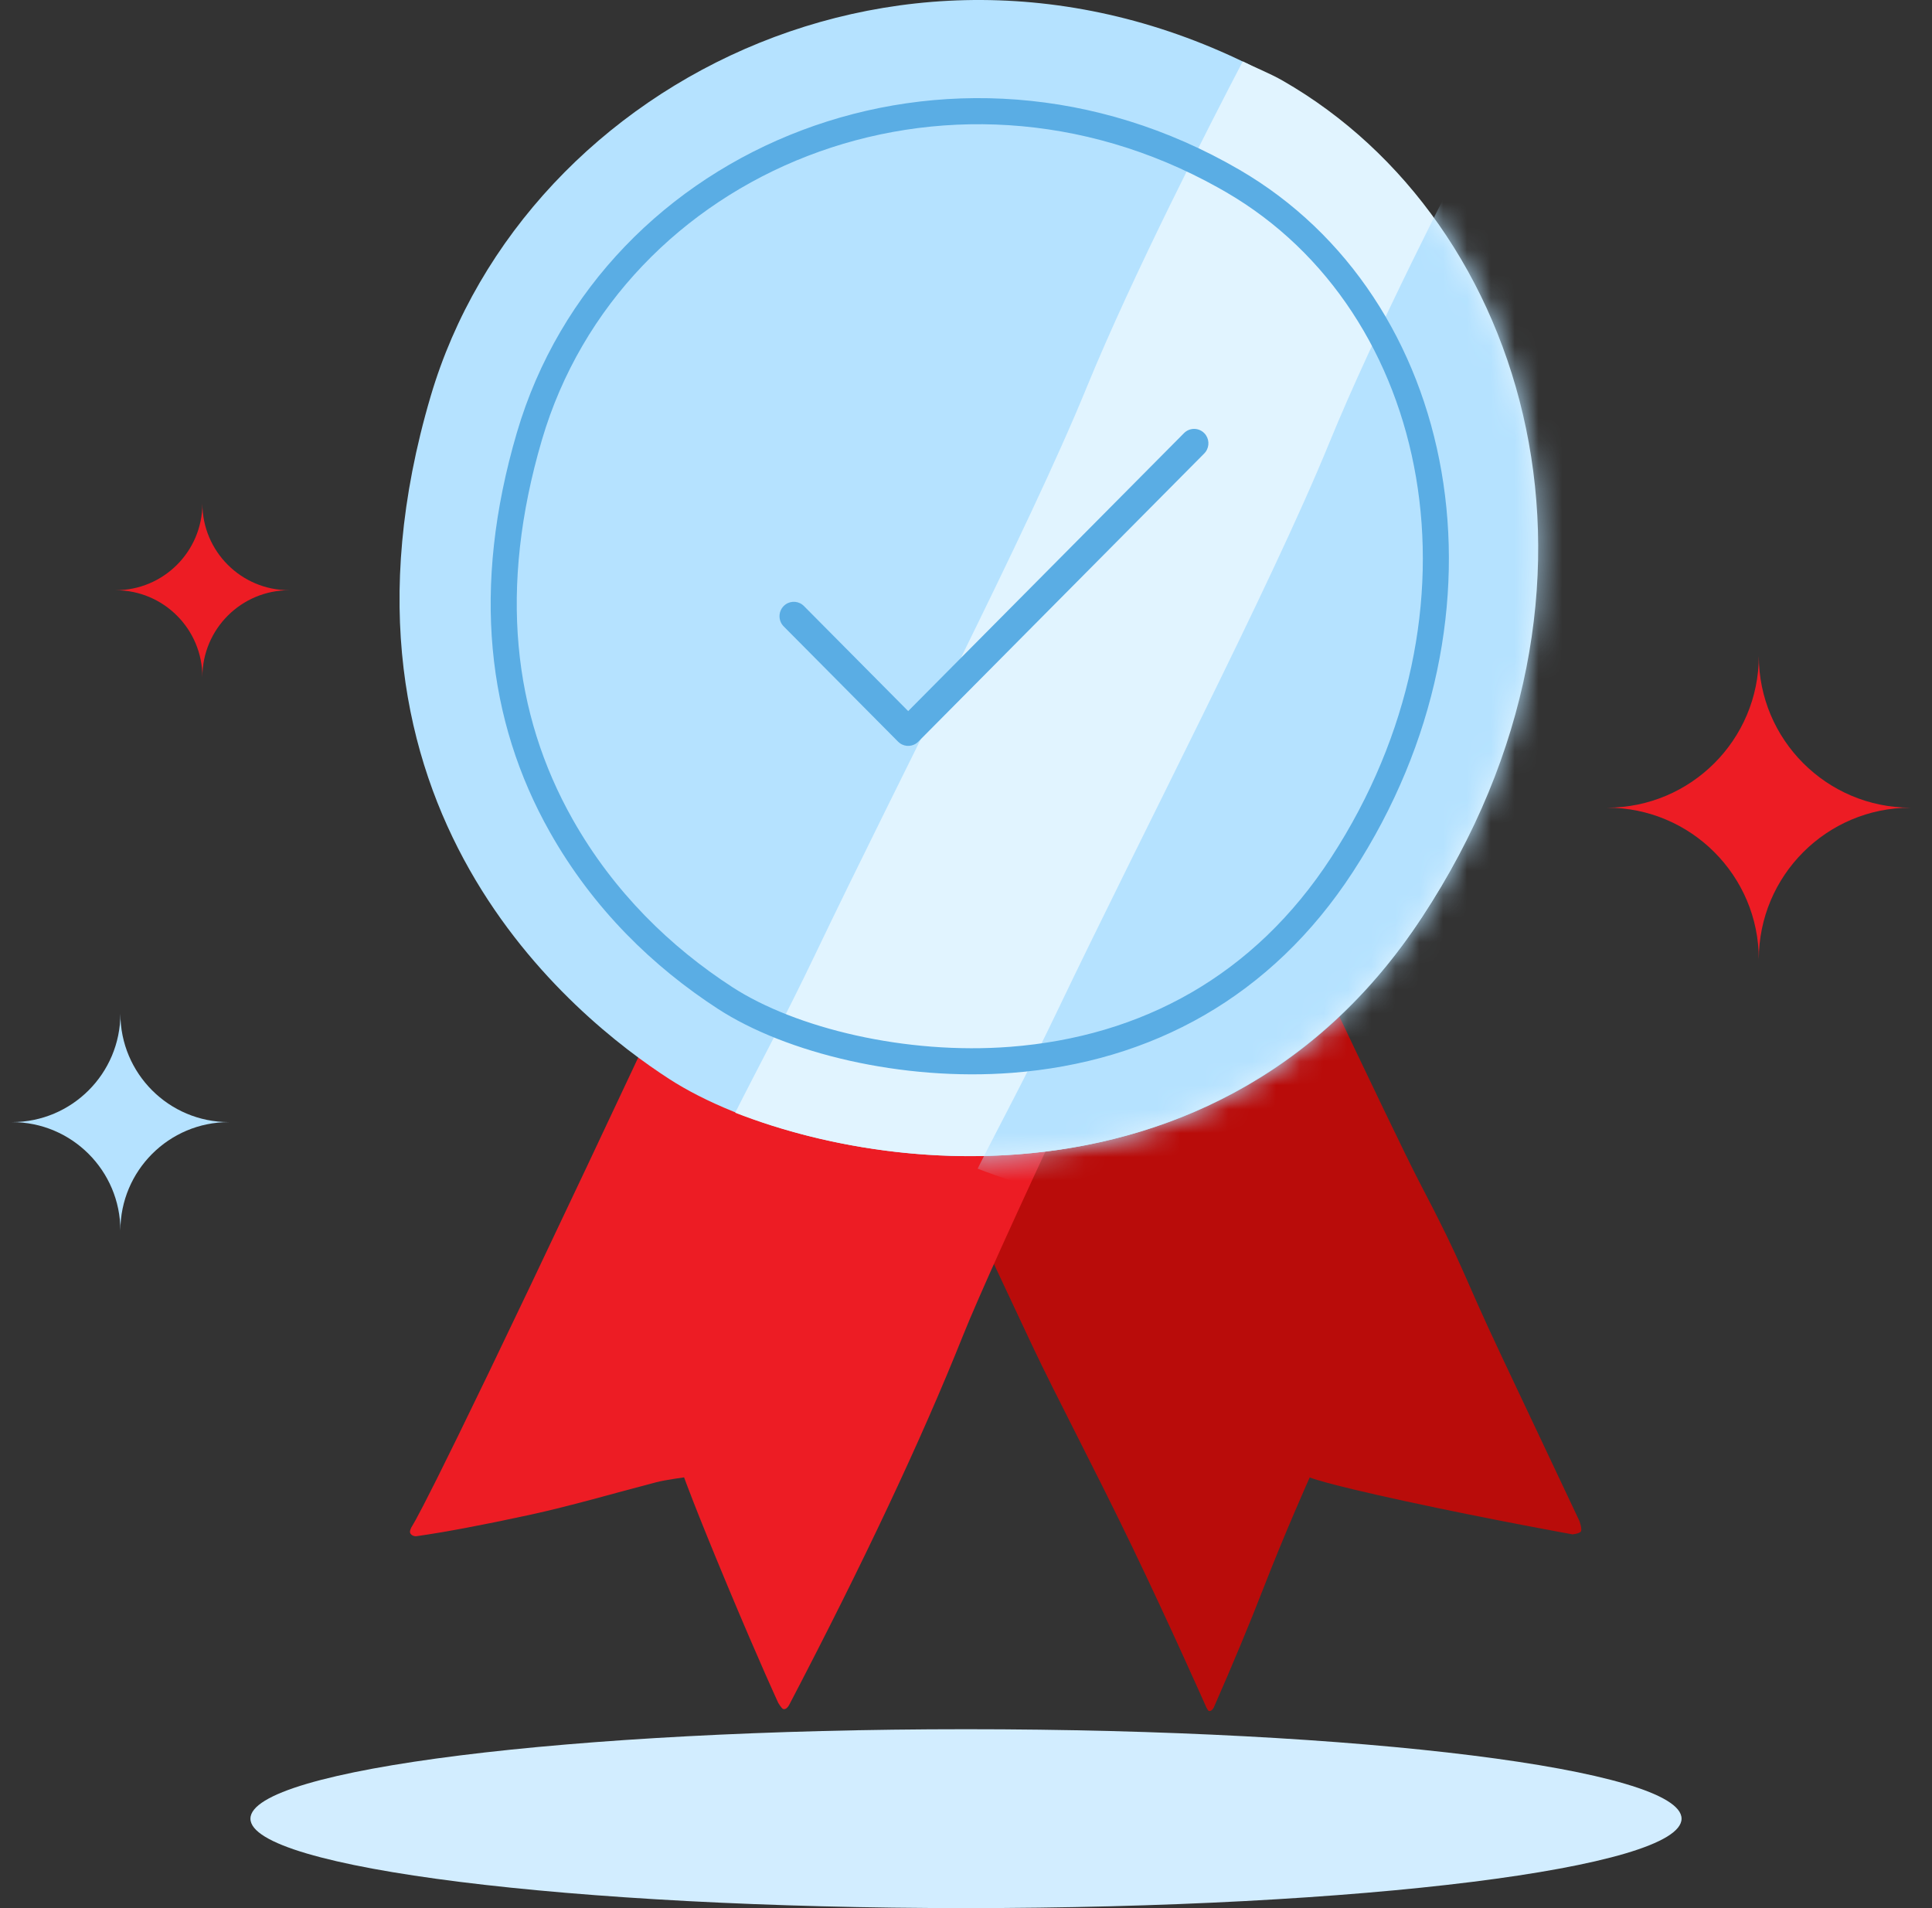
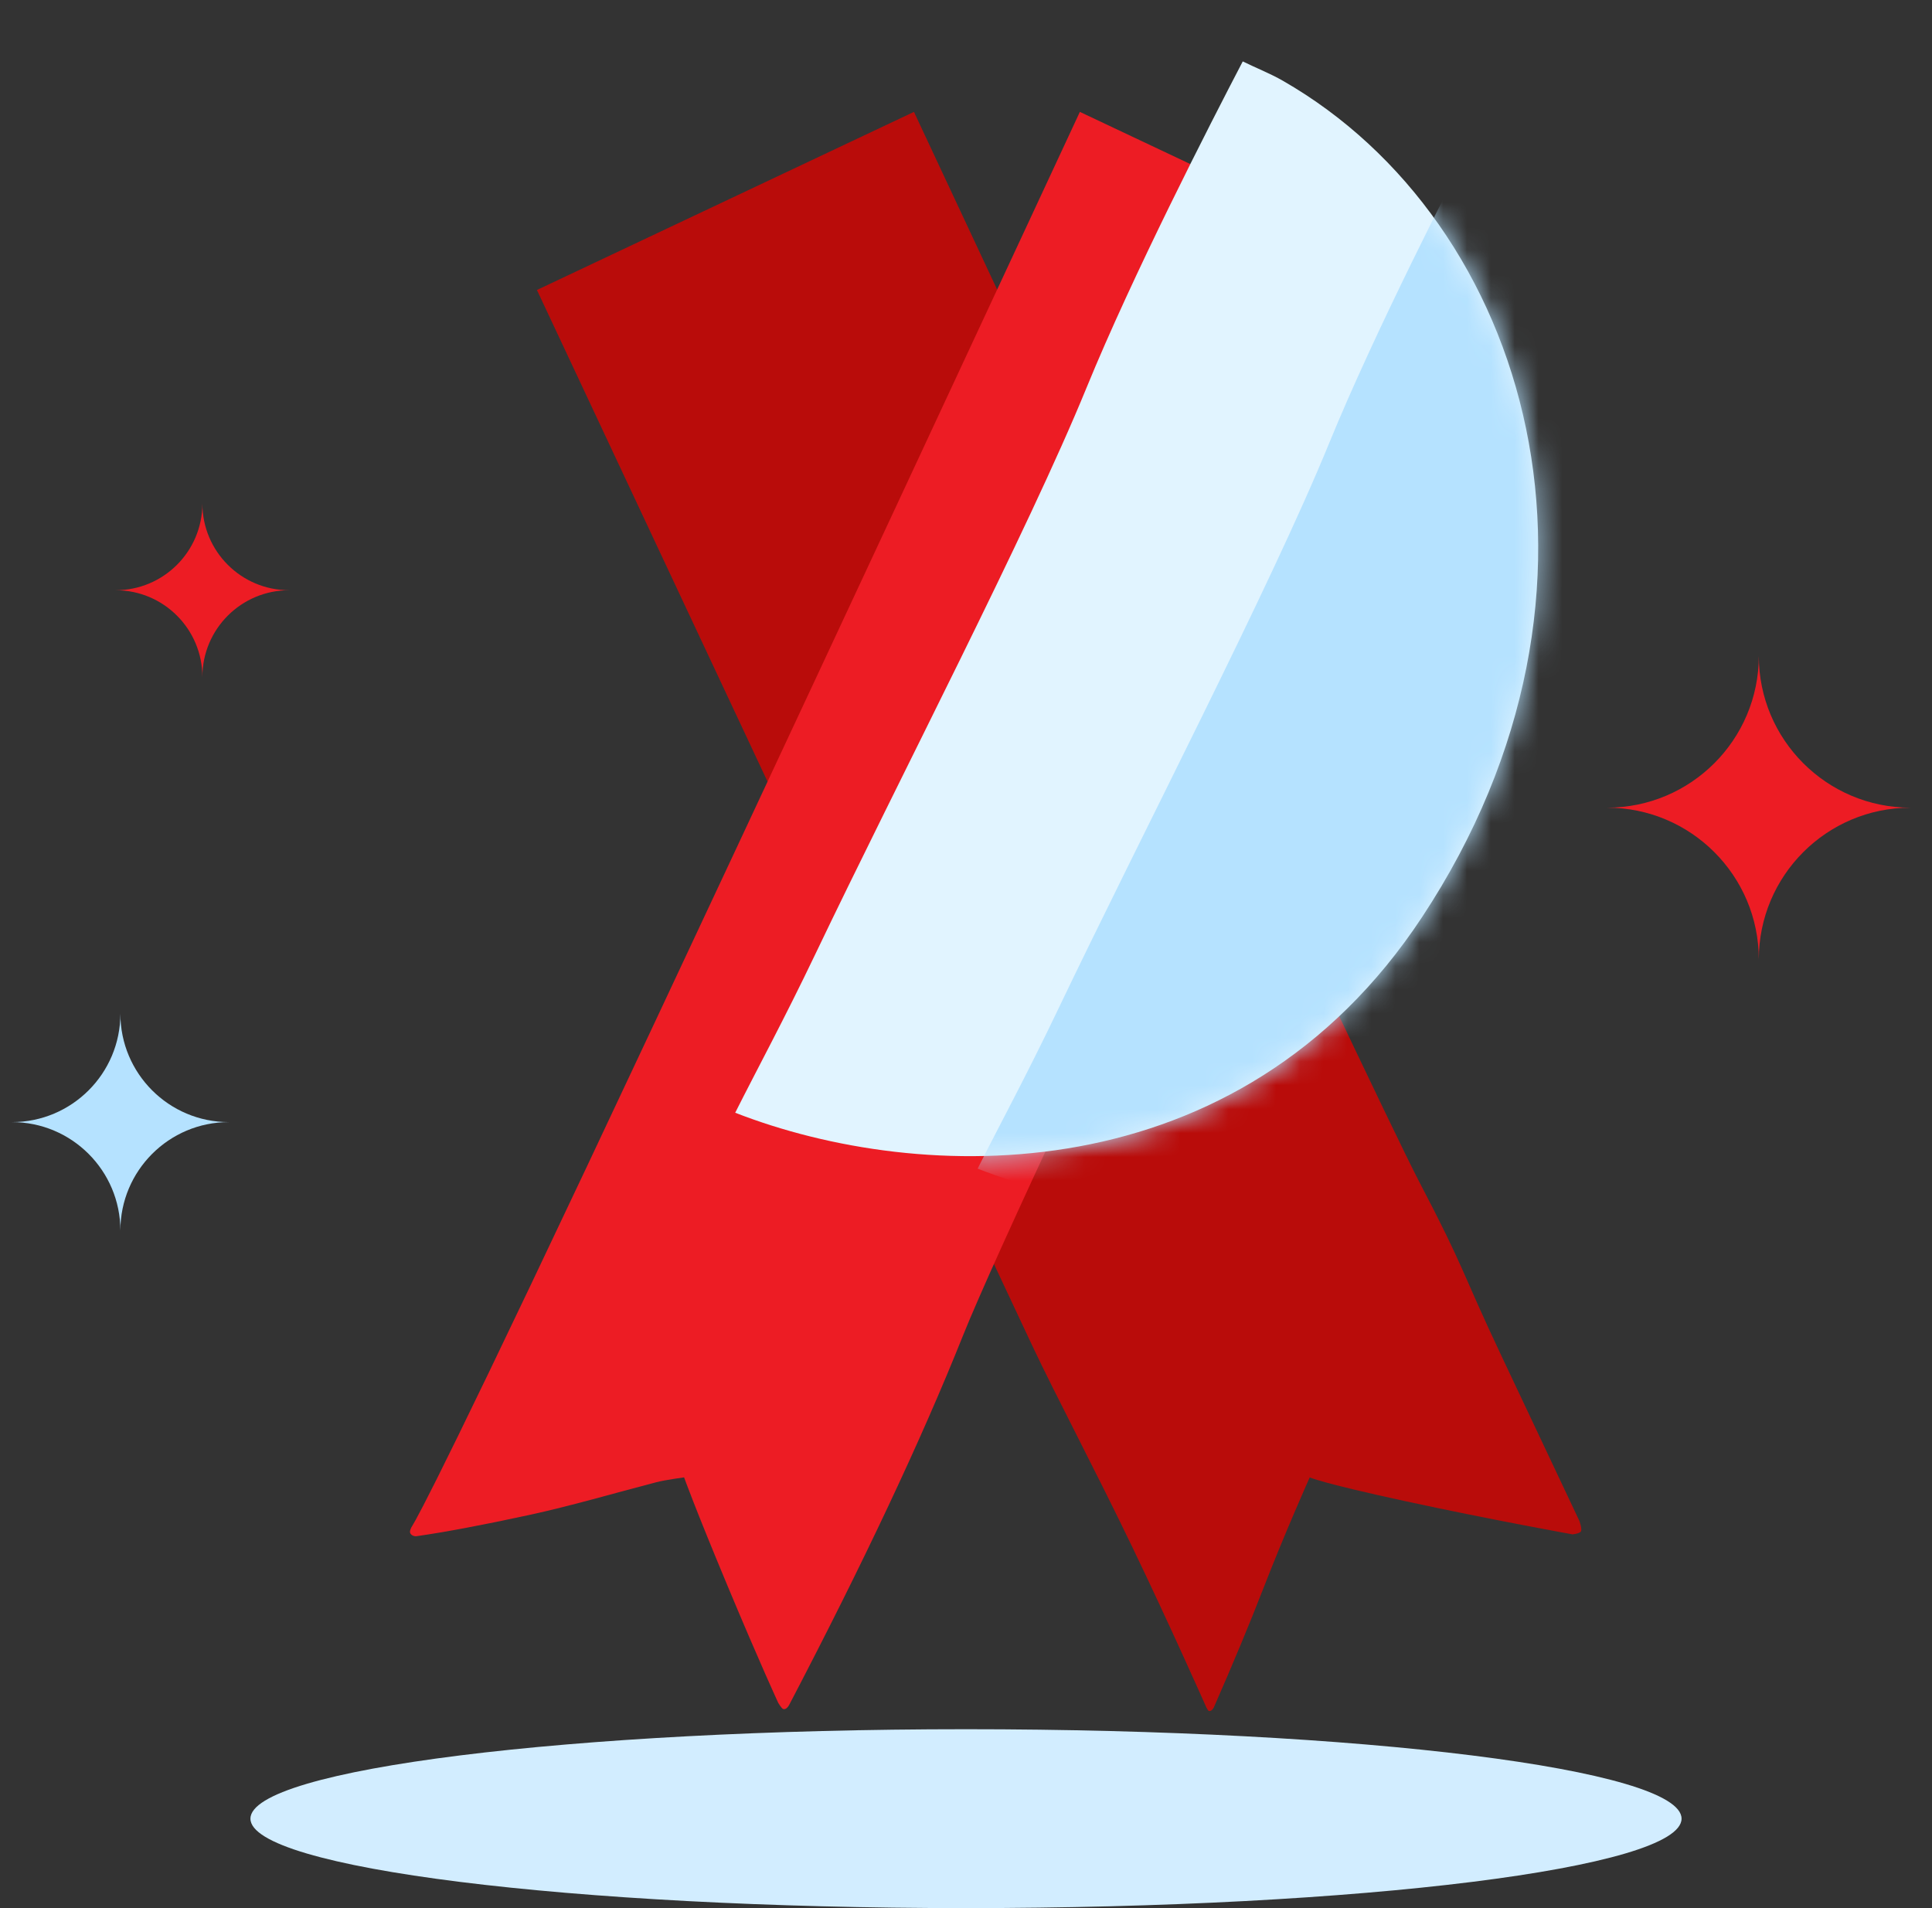
<svg xmlns="http://www.w3.org/2000/svg" viewBox="0 0 81 80" fill="none">
  <rect x="0" y="0" width="81" height="80" fill="#333333" stroke="none" />
  <path fill-rule="evenodd" clip-rule="evenodd" d="M40.499 80C23.932 80 10.5 78.321 10.5 76.25C10.5 74.18 23.932 72.5 40.499 72.5C57.068 72.5 70.5 74.18 70.5 76.25C70.5 78.321 57.068 80 40.499 80Z" fill="#D2EDFF" />
  <path fill-rule="evenodd" clip-rule="evenodd" d="M22.511 12.158C22.511 12.158 42.258 54.26 43.276 56.414C44.293 58.569 45.877 61.547 47.471 64.859C49.065 68.171 50.574 71.579 50.574 71.579C50.574 71.579 50.646 71.725 50.683 71.735C50.787 71.761 50.87 71.633 50.895 71.575C51.701 69.738 52.393 68.074 52.972 66.582C53.897 64.201 54.911 61.941 54.911 61.941C54.911 61.941 55.345 62.164 58.932 62.942C62.519 63.719 65.929 64.33 65.929 64.33C65.929 64.33 66.233 64.301 66.284 64.201C66.336 64.102 66.218 63.77 66.218 63.77C66.218 63.77 64.669 60.491 62.945 56.839C61.22 53.188 61.456 53.281 59.496 49.536C57.536 45.791 38.318 4.691 38.318 4.691L22.511 12.158Z" fill="#B90C0A" />
  <path fill-rule="evenodd" clip-rule="evenodd" d="M17.451 64.409C18.66 64.237 20.236 63.94 22.18 63.519C23.973 63.13 25.731 62.608 27.523 62.143C27.897 62.046 28.681 61.941 28.681 61.941C28.681 61.941 29.111 63.154 30.494 66.468C31.878 69.781 32.63 71.399 32.63 71.399C32.63 71.399 32.769 71.629 32.832 71.652C32.954 71.695 33.054 71.542 33.089 71.476C36.2 65.523 38.623 60.377 40.358 56.035C43.025 49.359 61.081 12.158 61.081 12.158L45.274 4.691C45.274 4.691 31.528 34.254 24.571 48.983C17.615 63.712 17.296 63.936 17.248 64.034C17.201 64.132 17.175 64.207 17.194 64.264C17.233 64.381 17.388 64.418 17.451 64.409Z" fill="#ED1C24" />
-   <path fill-rule="evenodd" clip-rule="evenodd" d="M59.62 38.452C50.7 52.113 33.937 49.047 28.055 45.236C24.162 42.714 12.959 33.898 18.056 16.612C22.005 3.221 38.882 -5.175 54.033 3.601C64.152 9.464 68.541 24.791 59.62 38.452Z" fill="#B5E2FF" />
  <path fill-rule="evenodd" clip-rule="evenodd" d="M52.103 2.575C50.733 5.201 47.483 11.537 45.554 16.255C43.09 22.281 37.694 32.657 34.174 40.022C32.877 42.735 31.743 44.825 30.824 46.653C38.578 49.68 51.92 50.124 59.62 38.452C68.713 24.668 64.1 9.301 53.785 3.386C53.25 3.079 52.641 2.841 52.103 2.575Z" fill="#E1F4FF" />
  <mask id="mask0_29_4658" style="mask-type:alpha" maskUnits="userSpaceOnUse" x="30" y="2" width="35" height="47">
    <path fill-rule="evenodd" clip-rule="evenodd" d="M52.103 2.575C50.733 5.201 47.483 11.537 45.554 16.255C43.09 22.281 37.694 32.657 34.174 40.022C32.877 42.735 31.743 44.825 30.824 46.653C38.578 49.68 51.92 50.124 59.62 38.452C68.713 24.668 64.1 9.301 53.785 3.386C53.25 3.079 52.641 2.841 52.103 2.575Z" fill="white" />
  </mask>
  <g mask="url(#mask0_29_4658)">
    <path fill-rule="evenodd" clip-rule="evenodd" d="M62.266 4.921C60.896 7.547 57.647 13.882 55.717 18.601C53.253 24.626 47.857 35.003 44.338 42.367C43.041 45.08 41.907 47.17 40.987 48.998C48.741 52.025 62.084 52.47 69.784 40.797C78.877 27.013 74.264 11.647 63.949 5.731C63.414 5.425 62.805 5.186 62.266 4.921Z" fill="#B5E2FF" />
  </g>
-   <path fill-rule="evenodd" clip-rule="evenodd" d="M21.671 18.136C19.757 24.648 20.421 30.221 23.053 34.886C24.883 38.128 27.401 40.544 30.093 42.294C32.968 44.163 37.831 45.335 42.436 44.98C48.272 44.529 53.306 41.804 56.723 36.553C63.779 25.709 61.154 12.46 51.959 7.115C39.882 0.094 25.221 6.053 21.671 18.136ZM51.41 8.06C60.047 13.082 62.531 25.621 55.806 35.957C52.584 40.908 47.863 43.464 42.352 43.889C37.981 44.227 33.358 43.112 30.689 41.377C28.133 39.715 25.738 37.417 24.006 34.348C21.518 29.939 20.89 24.671 22.72 18.444C26.038 7.153 39.673 1.511 51.065 7.864L51.41 8.06ZM50.488 18.159C50.254 17.923 49.874 17.923 49.64 18.159L38.076 29.814L33.705 25.408L33.638 25.35C33.403 25.174 33.07 25.194 32.857 25.408C32.623 25.644 32.623 26.027 32.857 26.263L37.653 31.096L37.72 31.154C37.954 31.33 38.287 31.31 38.5 31.096L50.488 19.013L50.546 18.945C50.72 18.709 50.701 18.373 50.488 18.159Z" fill="#5AADE4" />
-   <path fill-rule="evenodd" clip-rule="evenodd" d="M8.485 21.109C8.485 23.118 6.856 24.746 4.848 24.746C6.856 24.746 8.485 26.375 8.485 28.384C8.485 26.375 10.114 24.746 12.123 24.746C10.114 24.746 8.485 23.118 8.485 21.109Z" fill="#ED1C24" />
+   <path fill-rule="evenodd" clip-rule="evenodd" d="M8.485 21.109C8.485 23.118 6.856 24.746 4.848 24.746C6.856 24.746 8.485 26.375 8.485 28.384C8.485 26.375 10.114 24.746 12.123 24.746C10.114 24.746 8.485 23.118 8.485 21.109" fill="#ED1C24" />
  <path fill-rule="evenodd" clip-rule="evenodd" d="M0.5 47.046C3.01 47.046 5.047 49.083 5.047 51.594C5.047 49.083 7.082 47.046 9.594 47.046C7.082 47.046 5.047 45.011 5.047 42.5C5.047 45.011 3.01 47.046 0.5 47.046Z" fill="#B5E2FF" />
  <path fill-rule="evenodd" clip-rule="evenodd" d="M73.739 27.5C73.739 31.014 70.888 33.863 67.375 33.863C70.888 33.863 73.739 36.713 73.739 40.227C73.739 36.713 76.588 33.863 80.102 33.863C76.588 33.863 73.739 31.014 73.739 27.5Z" fill="#ED1C24" />
</svg>